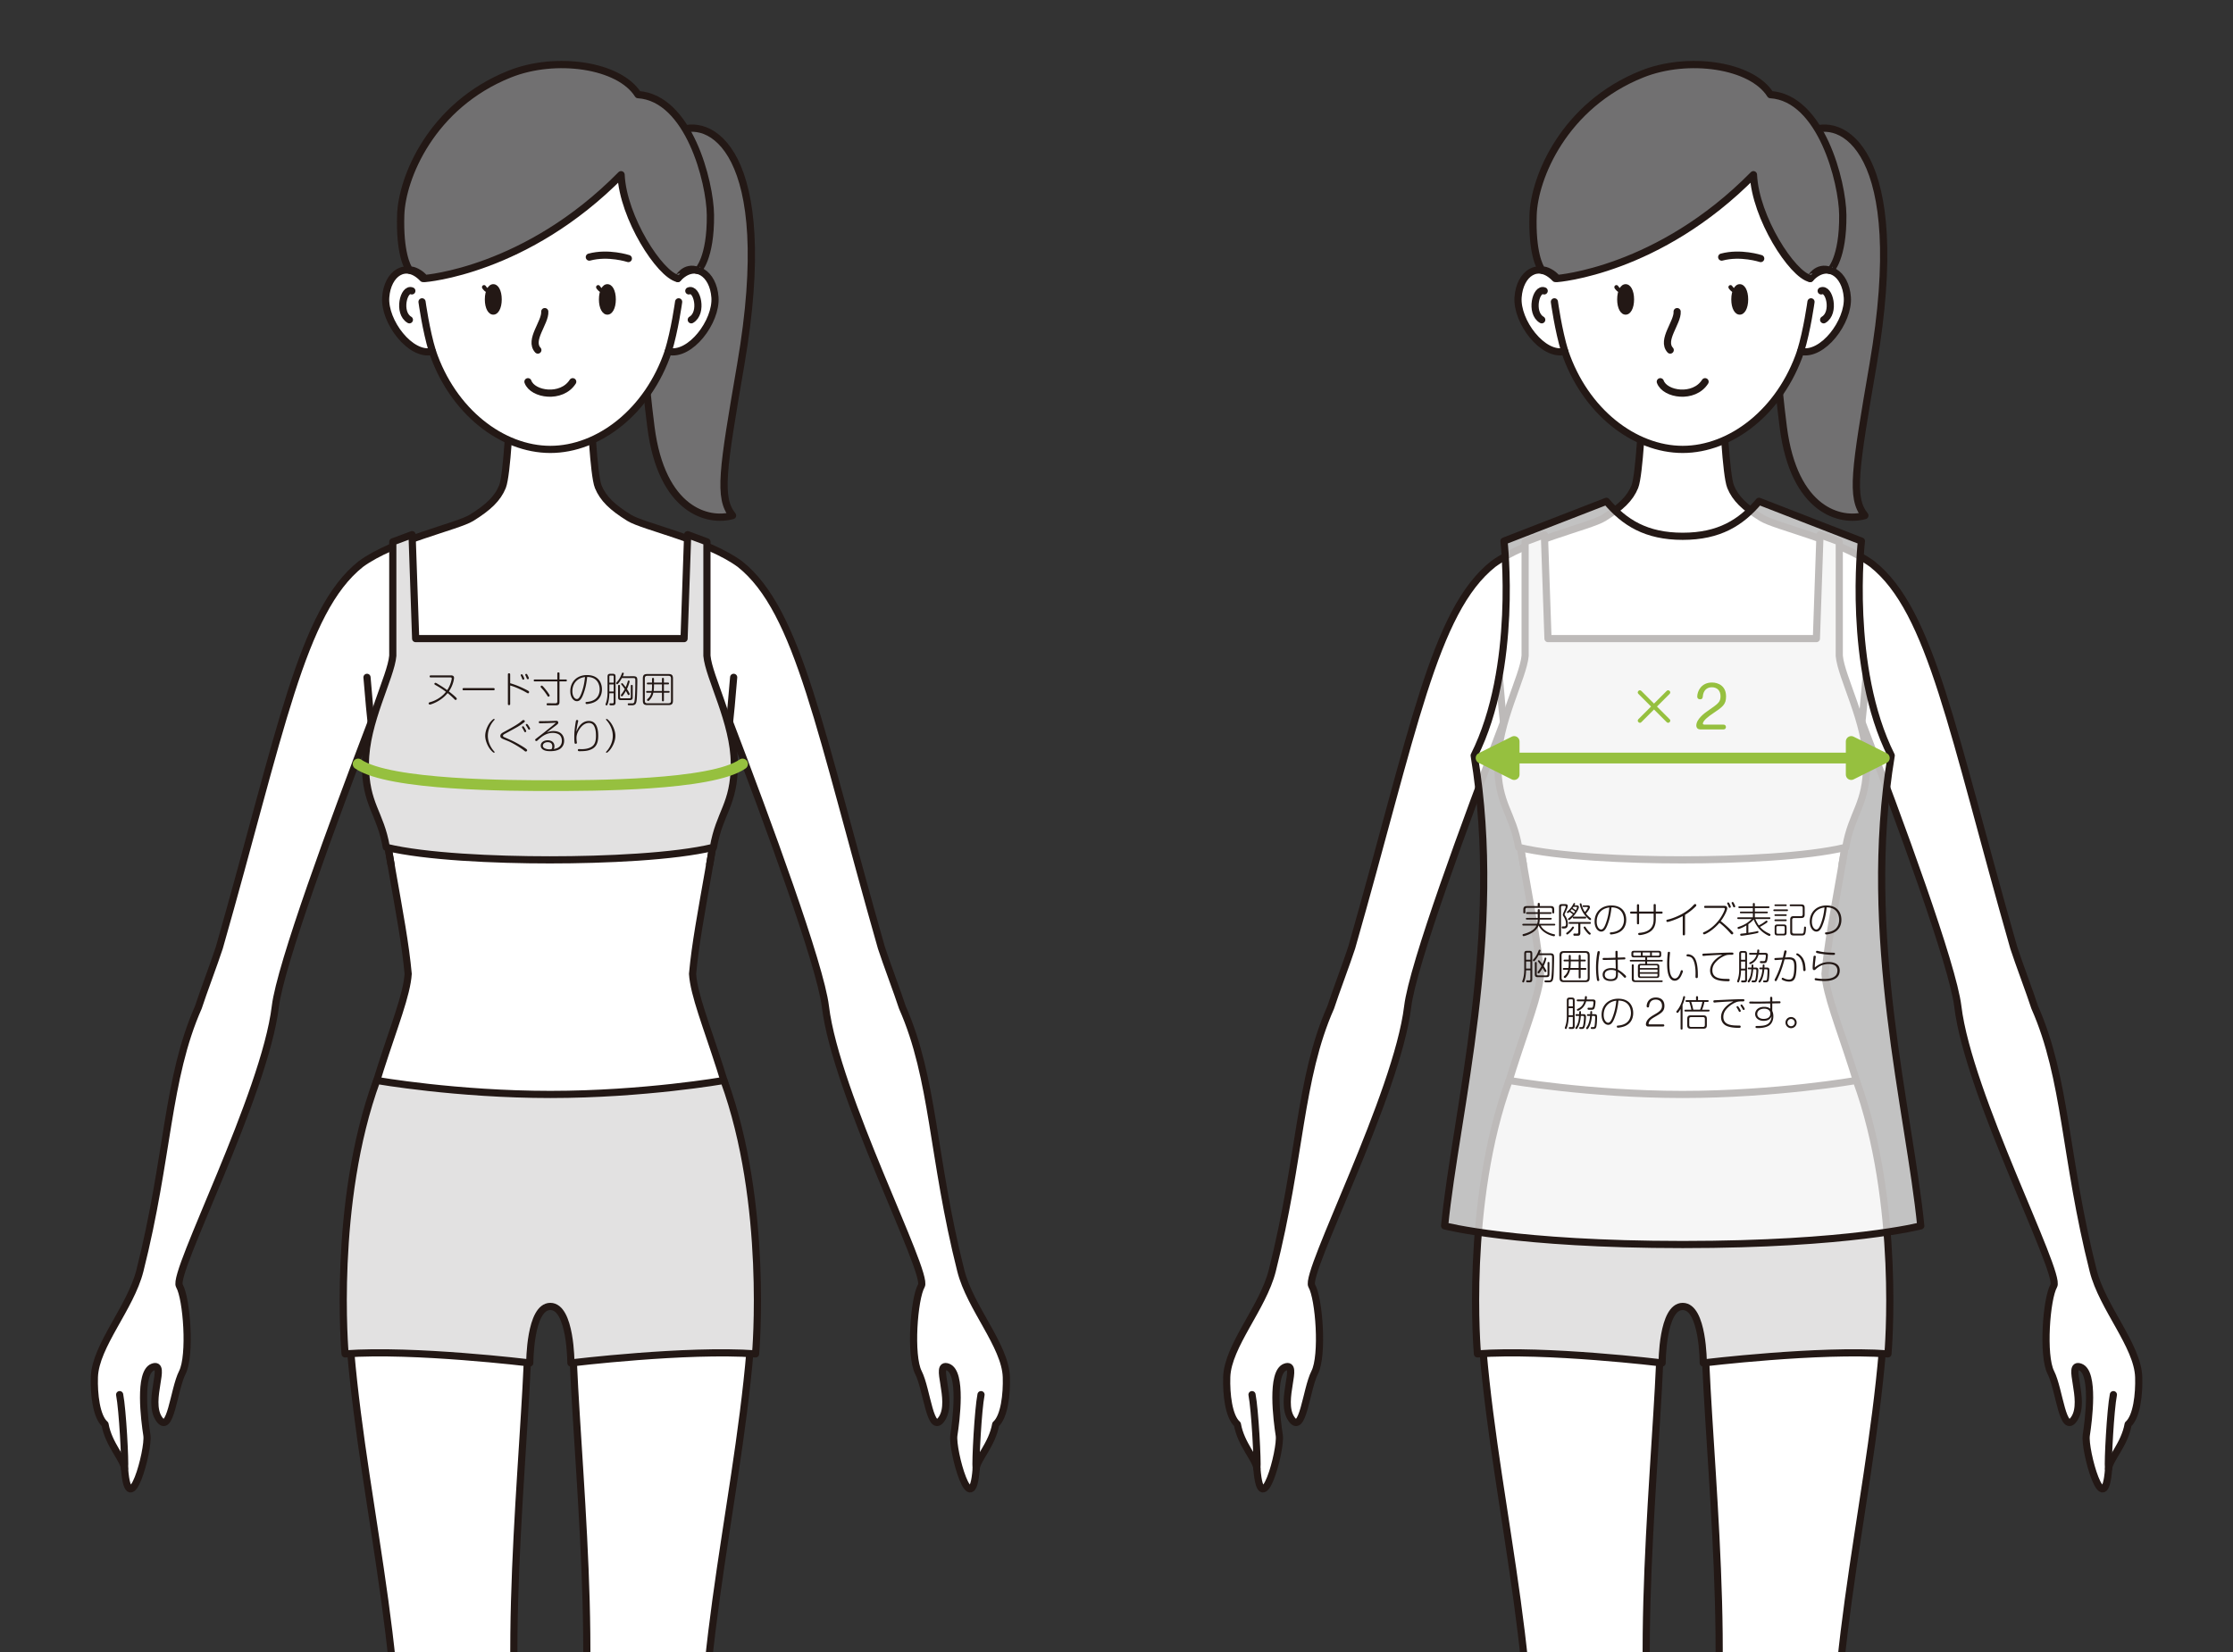
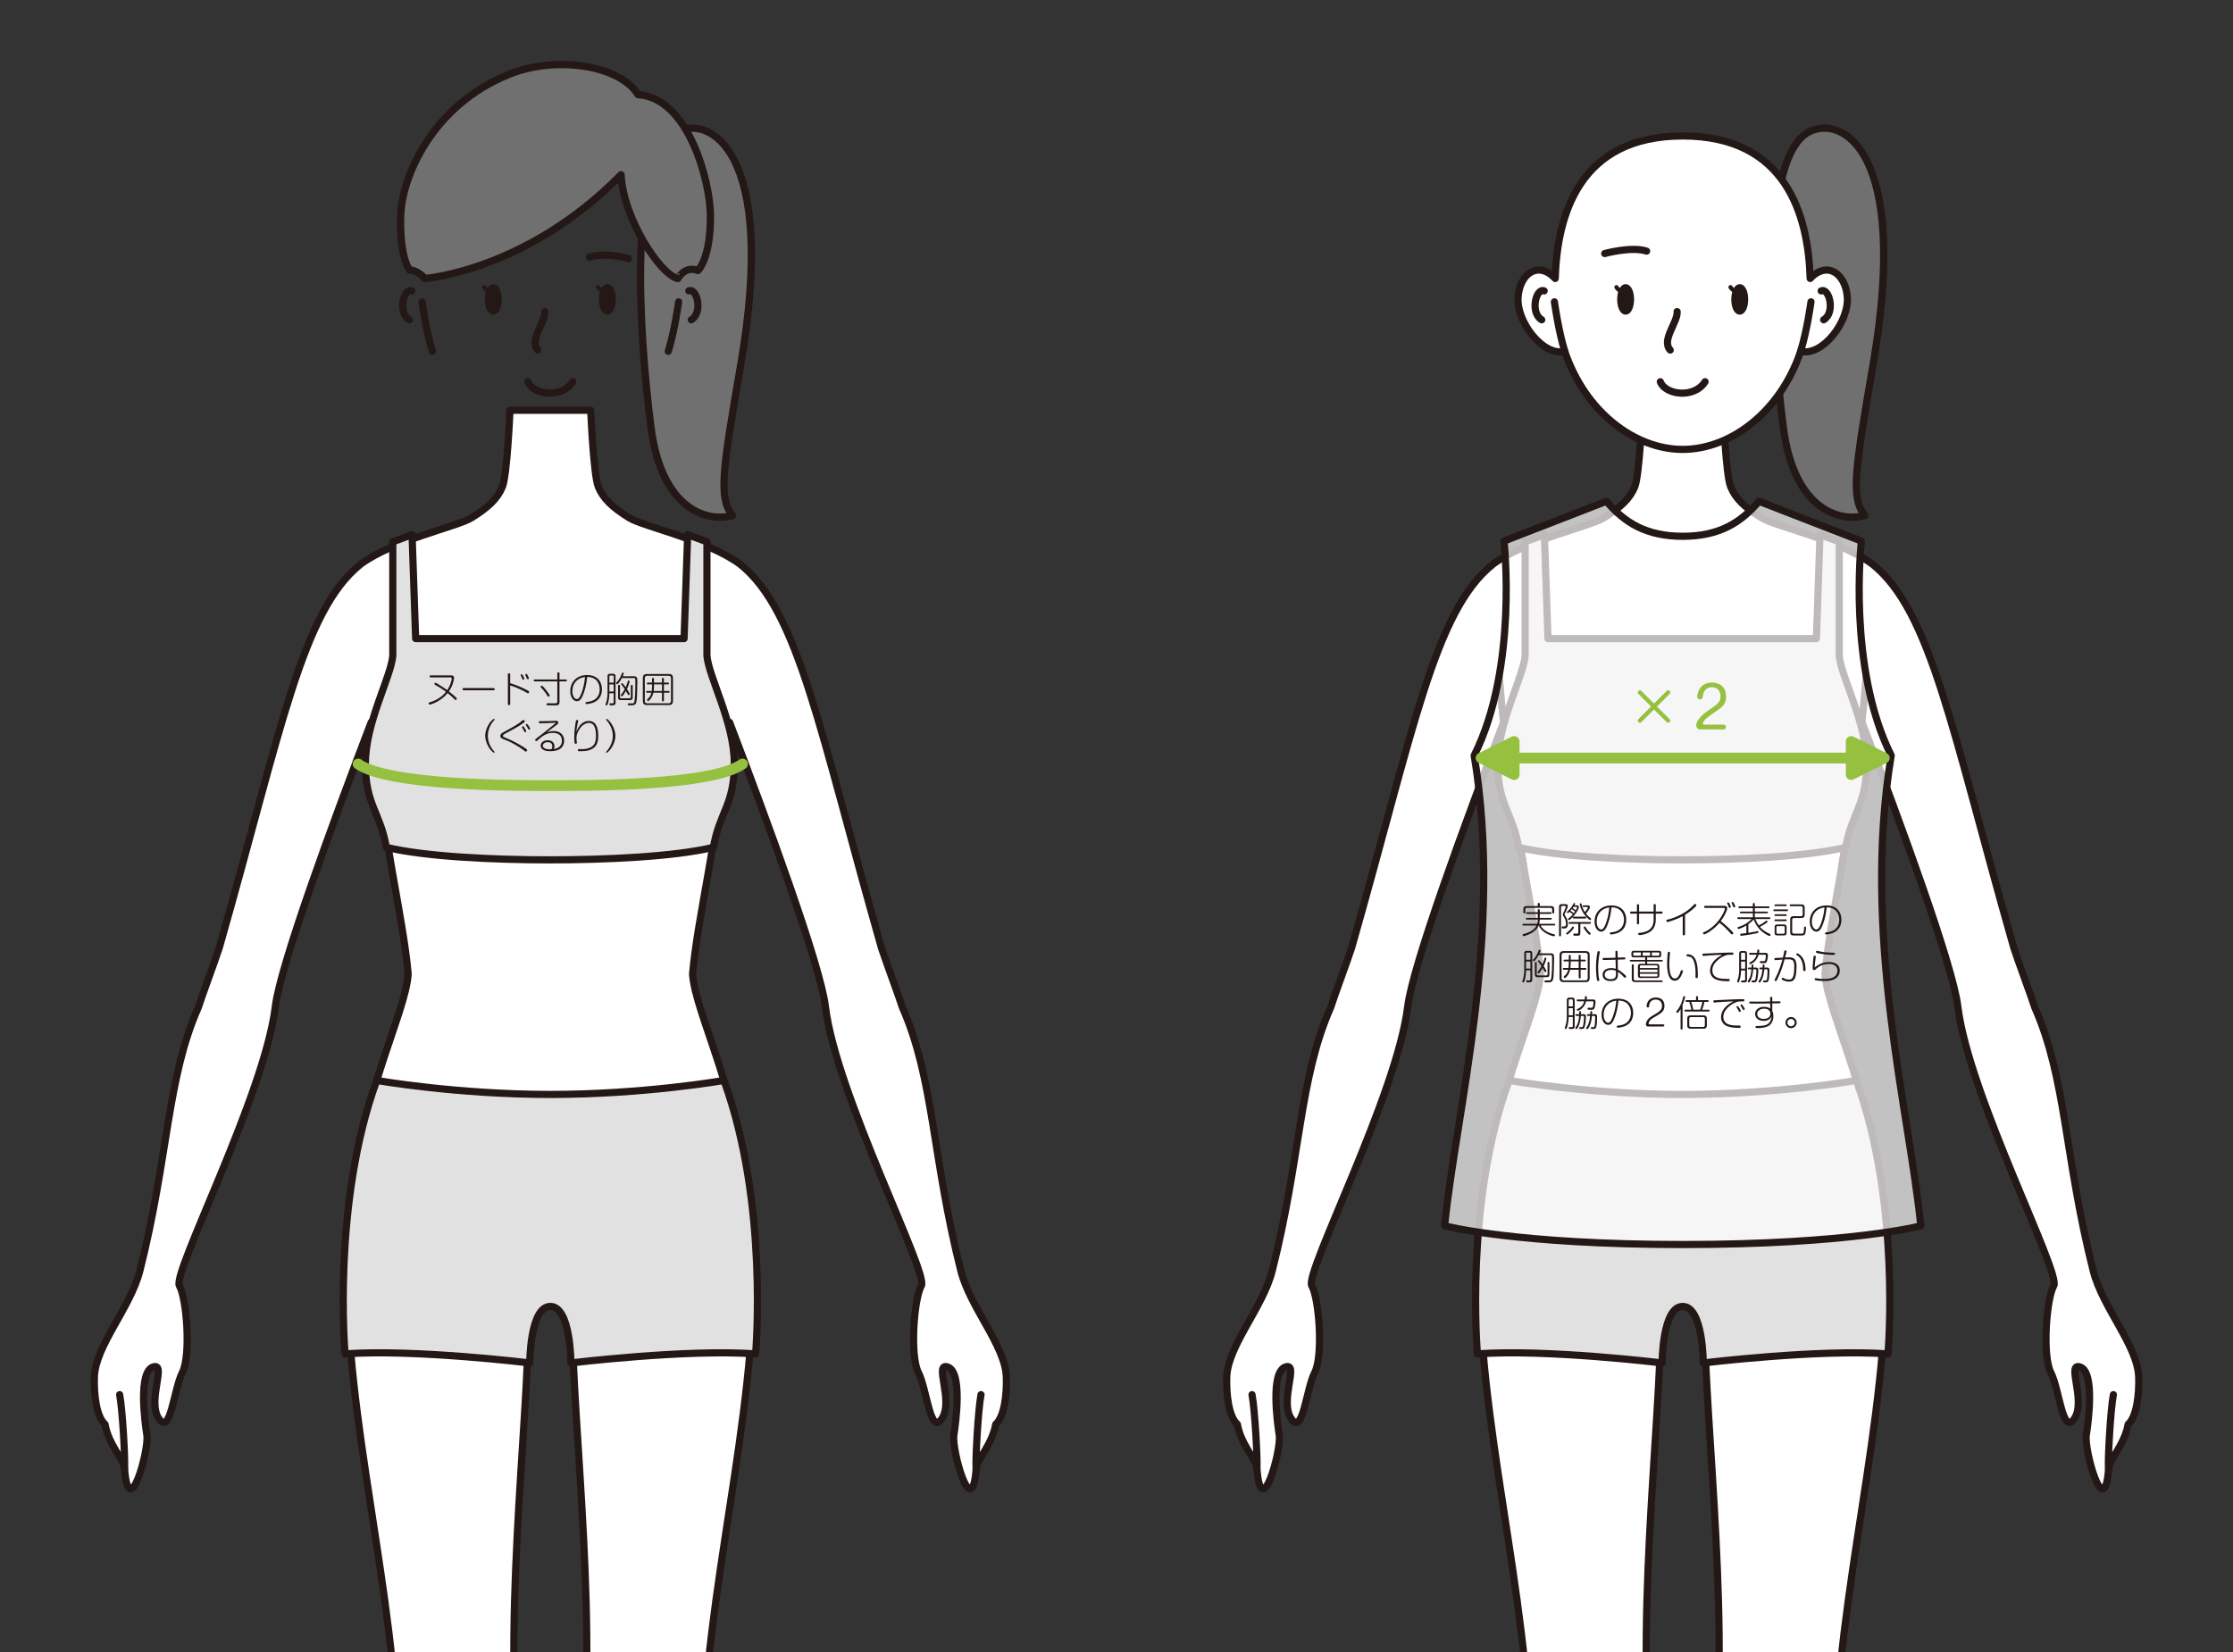
<svg xmlns="http://www.w3.org/2000/svg" xmlns:xlink="http://www.w3.org/1999/xlink" xml:space="preserve" id="レイヤー_1" x="0" y="0" style="enable-background:new 0 0 710.11 525.51" version="1.1" viewBox="0 0 710.11 525.51" width="100%" height="100%">
  <rect x="0" y="0" width="710.11" height="525.51" fill="#333333" stroke="none" />
  <style>.st1{stroke:#231815;stroke-width:2.281;stroke-linecap:round;stroke-linejoin:round;stroke-miterlimit:10}.st1,.st2{fill:#fff}.st3,.st4,.st5{fill:none;stroke:#231815;stroke-width:2.281;stroke-linecap:round;stroke-linejoin:round;stroke-miterlimit:10}.st4,.st5{fill:#e2e1e1}.st5{fill:#717071;stroke-width:2.312}.st6{fill:#231815}.st7{stroke:#231815;stroke-width:1.321;stroke-linecap:round;stroke-linejoin:round;stroke-miterlimit:10}.st7,.st9{fill:none}.st13,.st9{stroke:#96c03f;stroke-width:3.421;stroke-linecap:round;stroke-linejoin:round;stroke-miterlimit:10}.st13,.st14{fill:#96c03f}</style>
  <defs>
    <path id="SVGID_1_" d="M.01-1.09h350v526.6H.01z" />
  </defs>
  <clipPath id="SVGID_00000049936974434532243870000007401055375715138495_">
    <use xlink:href="#SVGID_1_" style="overflow:visible" />
  </clipPath>
  <g style="clip-path:url(#SVGID_00000049936974434532243870000007401055375715138495_)">
    <path d="M164.16 549.17c-3.45-49.62 6.24-118.97 3.23-138.14-2.69-17.07-22.45-37.88-22.45-37.88l-34.2 17.61c-3.09 51.48 12.96 104.69 15.58 158.41h37.84zM185.86 549.17c3.45-49.62-6.24-118.97-3.23-138.14 2.69-17.07 22.45-37.88 22.45-37.88l34.2 17.61c3.09 51.48-12.96 104.69-15.58 158.41h-37.84z" class="st1" />
    <path d="M320.02 438.03c-.32-9.97-11.51-22.05-14.48-33.84-9.15-36.24-8.51-60.98-18.58-83.75-1.38-4.32-5.3-14.7-6.68-19.02-19.62-68.73-26.17-107.05-45-122.01-10.53-7.71-30.65-11.87-35.2-14.7-5.44-3.37-8.29-6.15-9.82-9.86s-2.41-24.34-2.41-24.34h-25.67s-.89 20.64-2.41 24.34c-1.53 3.71-4.38 6.48-9.82 9.86-4.56 2.83-24.67 6.99-35.2 14.7-18.83 14.96-25.38 53.28-45 122.01-1.38 4.32-5.3 14.7-6.68 19.02-10.07 22.77-9.43 47.51-18.58 83.75-2.98 11.8-14.16 23.88-14.48 33.84-.17 5.41.61 12.59 3.39 15.02 1.13 6.46 5.98 11.16 6.21 14.13 1.34 17.6 7.82-6.04 7.1-10.65s-2.73-20.02 1.9-21.69c4.62-1.67-1.88 10.52 1.86 16.34 3.74 5.81 4.76-9.23 7.51-14.6 2.75-5.36 1.42-23.53-.94-27.6s27.16-60.84 30.52-88.84c1.57-13.1 18.43-58.85 30.46-90.37 4.01 39.23 10.05 61 11.78 80.01-.8 13.09-16.34 40.35-19.06 80.97l56.66 20.28h15.24l56.66-20.28c-2.72-40.62-18.26-67.88-19.06-80.97 1.73-19.01 7.77-40.78 11.78-80.01 12.04 31.51 28.89 77.26 30.46 90.37 3.36 28 32.88 84.77 30.52 88.84-2.36 4.07-3.69 22.24-.94 27.6 2.75 5.36 3.77 20.41 7.51 14.6 3.74-5.81-2.76-18 1.86-16.34 4.62 1.67 2.61 17.07 1.9 21.69s5.76 28.25 7.1 10.65c.23-2.97 5.08-7.67 6.21-14.13 2.77-2.43 3.55-9.62 3.38-15.02z" class="st2" />
    <path d="M320.02 438.03c-.32-9.97-11.51-22.05-14.48-33.84-9.15-36.24-8.51-60.98-18.58-83.75-1.38-4.32-5.3-14.7-6.68-19.02-19.62-68.73-26.17-107.05-45-122.01h0c-10.53-7.71-30.65-11.87-35.2-14.7-5.44-3.37-8.29-6.15-9.82-9.86s-2.41-24.34-2.41-24.34h-25.67s-.89 20.64-2.41 24.34c-1.53 3.71-4.38 6.48-9.82 9.86-4.56 2.83-24.67 6.99-35.2 14.7-18.83 14.96-25.38 53.28-45 122.01-1.38 4.32-5.3 14.7-6.68 19.02-10.07 22.77-9.43 47.51-18.58 83.75-2.98 11.8-14.16 23.88-14.48 33.84-.17 5.41.61 12.59 3.39 15.02 1.13 6.46 5.98 11.16 6.21 14.13 1.34 17.6 7.82-6.04 7.1-10.65s-2.73-20.02 1.9-21.69c4.62-1.67-1.88 10.52 1.86 16.34 3.74 5.81 4.76-9.23 7.51-14.6 2.75-5.36 1.42-23.53-.94-27.6s27.16-60.84 30.52-88.84c1.57-13.1 18.43-58.85 30.46-90.37 4.01 39.23 10.05 61 11.78 80.01-.8 13.09-16.34 40.35-19.06 80.97l56.66 20.28h15.24l56.66-20.28c-2.72-40.62-18.26-67.88-19.06-80.97 1.73-19.01 7.77-40.78 11.78-80.01 12.04 31.51 28.89 77.26 30.46 90.37 3.36 28 32.88 84.77 30.52 88.84-2.36 4.07-3.69 22.24-.94 27.6 2.75 5.36 3.77 20.41 7.51 14.6 3.74-5.81-2.76-18 1.86-16.34 4.62 1.67 2.61 17.07 1.9 21.69s5.76 28.25 7.1 10.65c.23-2.97 5.08-7.67 6.21-14.13 2.77-2.43 3.55-9.62 3.38-15.02z" class="st3" />
-     <path d="M116.71 215.45c2.02 25.35 4.97 44.19 7.61 59.42M233.31 215.45c-2.02 25.35-4.97 44.19-7.61 59.42" class="st3" />
    <path d="M224.81 208.58v-36.23l-6.13-2.28-1.14 33.06h-85.36l-1.14-33.06-6.13 2.28v36.23c-.59 6.86-8.71 21.21-8.71 34.35s4.75 15.43 6.65 26.59c12.36 3 34.41 3.99 52.01 3.99s39.65-.99 52.01-3.99c1.9-11.16 6.65-13.46 6.65-26.59-.01-13.14-8.13-27.48-8.71-34.35zM230.21 343.68s-25.41 4.45-55.2 4.45-55.2-4.45-55.2-4.45c-14.32 39.13-10.07 86.98-10.07 86.98 21.86-1.6 58.73 2.88 58.73 2.88s0-17.98 6.54-17.98 6.54 17.98 6.54 17.98 36.87-4.47 58.73-2.88c0 0 4.25-47.85-10.07-86.98z" class="st4" />
    <path d="M38.05 443.62c.94 4.82 1.82 21.33 1.55 23.56M311.97 443.62c-.94 4.82-1.82 21.33-1.55 23.56" class="st1" />
    <path d="M215.04 42.02c10.28-5.58 32.32 5.29 20.52 73.98-5.76 33.55-7.17 42.34-2.61 47.98-7.69 2.2-22.53-1.5-25.94-28.07-4.01-31.2-7.2-85.63 8.03-93.89z" class="st5" />
-     <path d="M227.36 94.54c-.55-7.54-6.38-11.7-11.81-5.96-.63-20.25-7.68-45.33-40.54-45.33s-39.9 25.07-40.54 45.33c-5.44-5.74-11.26-1.58-11.81 5.96-.56 7.72 7.88 18.91 14.85 17.22 6.44 19.17 22.21 31.19 37.5 31.19s31.06-12.02 37.5-31.19c6.97 1.69 15.41-9.5 14.85-17.22z" class="st1" />
    <path d="M130.97 92.53c-2.61-1.1-4.58 6.99-.78 9.19M219.05 92.53c2.61-1.1 4.58 6.99.78 9.19M137.51 111.76c-2.05-6.65-3.3-15.75-3.3-15.75M212.51 111.76c2.05-6.65 3.3-15.75 3.3-15.75M163.53 79.88c-4.8-1.58-13.32.77-13.32.77" class="st3" />
    <path d="M225.92 68.37c-.11-10.46-6.86-37.22-23.01-38.27-6.01-9.54-26.25-12.37-40.8-6.55-24.94 9.97-34.3 33.05-34.68 44.85s2.03 16.58 2.86 17.53c1.04-.21 3.59 1 4.77 2.66 0 0 32.27-2.34 62.44-33.01.62 13.65 12.37 31.8 18.06 33.01.07.02 2.09-4.19 6.41-2.54-.02-.01 4.09-3.8 3.95-17.68z" class="st5" />
    <path d="M182.13 121.42c-3.52 5.52-12.75 4.14-14.24 0M173.24 99.12c.24 3.42-5.13 9.05-2.2 12.23" class="st3" />
    <path d="M156.87 90.39c-1.58 0-2.69 2-2.69 4.85s1.1 4.85 2.69 4.85c1.58 0 2.69-2 2.69-4.85s-1.11-4.85-2.69-4.85zM193.15 90.39c-1.58 0-2.69 2-2.69 4.85s1.1 4.85 2.69 4.85c1.58 0 2.69-2 2.69-4.85s-1.1-4.85-2.69-4.85z" class="st6" />
    <path d="M190.22 91.34s.7 1.37 2.38 1.37M153.93 91.34s.7 1.37 2.38 1.37" class="st7" />
    <path d="M187.41 81.78c6.02-1.63 12.41.46 12.41.46" class="st3" />
  </g>
  <defs>
    <path id="SVGID_00000168819365290714730390000011098932470672480182_" d="M.01-1.09h350v526.6H.01z" />
  </defs>
  <clipPath id="SVGID_00000144330966913382732640000017310794568778828438_">
    <use xlink:href="#SVGID_00000168819365290714730390000011098932470672480182_" style="overflow:visible" />
  </clipPath>
  <g style="clip-path:url(#SVGID_00000144330966913382732640000017310794568778828438_)">
    <path d="M136.98 215.48c-.09 0-.35 0-.35-.32 0-.33.26-.33.35-.33h6.43c.22 0 .98 0 .98.79 0 .4-.31 2.43-1.64 4.31 1.27 1 1.79 1.46 2.22 1.88.22.22.29.34.29.47 0 .18-.15.36-.36.36-.17 0-.29-.11-.47-.31-.47-.49-1.24-1.2-2.09-1.87-2.06 2.6-5.29 3.65-5.63 3.65a.39.39 0 0 1-.4-.38c0-.19.14-.3.52-.4 1.31-.35 2.99-1.2 4.24-2.44.34-.34.6-.66.75-.83-1.39-1.05-2.46-1.66-3.39-2.19-.22-.11-.29-.22-.29-.35 0-.16.13-.32.33-.32.14 0 .3.09.54.23 1.37.83 2.13 1.29 3.2 2.09 1.15-1.69 1.44-3.47 1.44-3.66 0-.38-.18-.38-.52-.38h-6.15zM147.49 219.57c-.13 0-.4 0-.4-.35 0-.34.27-.35.4-.35h9.42c.11 0 .4 0 .4.35s-.27.35-.4.35h-9.42zM162.24 223.93c0 .11 0 .36-.37.36-.36 0-.36-.24-.36-.36v-9.4c0-.09 0-.36.35-.36.36 0 .38.24.38.36v2.79c1.83.54 3.61 1.28 5.31 2.18.59.32.71.4.71.62 0 .18-.12.41-.34.41-.12 0-.16-.03-.81-.4-1.14-.66-2.64-1.29-2.92-1.41-.93-.38-1.49-.55-1.95-.67v5.88zm3.42-8.93c-.04-.1-.07-.16-.07-.23 0-.27.27-.29.33-.29.16 0 .23.09.41.43.16.32.39.76.39.99 0 .22-.21.3-.34.3-.16 0-.23-.08-.27-.17-.04-.09-.19-.51-.23-.59-.09-.2-.14-.28-.22-.44zm1.41-.23a.401.401 0 0 1-.03-.15c0-.17.17-.27.33-.27.17 0 .23.08.4.41.16.3.42.82.42.98 0 .18-.18.3-.33.3-.06 0-.22-.01-.3-.16-.03-.06-.21-.49-.24-.58-.04-.08-.22-.45-.25-.53zM170.06 216.75c-.09 0-.33 0-.33-.31s.24-.31.33-.31h7.17v-1.92c0-.09 0-.33.33-.33.28 0 .36.11.36.33v1.92h2.01c.1 0 .33 0 .33.31s-.23.31-.33.31h-2.01v6.46c0 .91-.34 1.15-1.13 1.15h-2.55c-.16 0-.41 0-.41-.36 0-.3.21-.3.4-.3.37 0 1.96.01 2.29.01.31 0 .71 0 .71-.59v-6.37h-7.17zm4.74 4.5c0 .23-.31.36-.41.36-.14 0-.17-.05-.48-.54-.71-1.09-1.08-1.53-1.85-2.37-.14-.15-.14-.22-.14-.26 0-.19.24-.4.44-.34.33.08 2.44 2.75 2.44 3.15zM185.4 221.07c-.48 1.19-1.01 1.97-1.94 1.97-1.07 0-2.1-1.2-2.1-3.18 0-3.05 2.17-5.13 5.3-5.13 3.65 0 4.76 2.46 4.76 4.55 0 1.72-.73 3.46-2.83 4.24-.88.33-1.87.43-2 .43-.16 0-.38-.06-.38-.39 0-.25.11-.26.55-.3.75-.07 1.48-.26 2.13-.62 1.47-.82 1.81-2.34 1.81-3.35 0-1.19-.5-3.94-3.97-3.96-.23 2.08-.55 3.76-1.33 5.74zm-3.38-1.19c0 1.53.72 2.48 1.42 2.48.58 0 .99-.7 1.36-1.62.79-2.02 1.07-3.75 1.24-5.38-2.54.29-4.02 2.13-4.02 4.52zM193.78 220.52c-.04 2.38-.57 3.7-.74 3.83-.05.03-.1.03-.14.03-.17 0-.34-.13-.34-.33 0-.03 0-.08.06-.21.52-1.3.58-2.74.58-3.68v-4.92c0-.67.22-.92.92-.92h.71c.68 0 .92.24.92.92v8.17c0 .3-.02.72-.45.87-.18.06-.23.07-1.06.07-.15 0-.43 0-.43-.38 0-.26.21-.26.27-.26s.6.03.64.03c.31 0 .43-.15.43-.43v-2.79h-1.37zm0-3.38h1.38v-1.94c0-.21-.09-.31-.31-.31h-.75c-.21 0-.32.09-.32.31v1.94zm1.38.56h-1.38v2.26h1.38v-2.26zm6.22-2.6c1.3 0 1.3.52 1.3 1.73 0 .21-.06 3.72-.15 5.15-.1 1.46-.26 2.1-.98 2.29-.25.07-.31.07-1.49.07-.18 0-.43 0-.43-.34 0-.28.18-.28.58-.27.33 0 .89.01 1 0 .47-.06.56-.33.68-1.73.1-1.2.15-2.55.15-5.41 0-.74 0-.91-.64-.91h-3.64c-.17.32-.49.9-.99 1.52-.31.36-.39.44-.52.44-.17 0-.32-.18-.32-.35 0-.1.07-.17.15-.25.8-.81 1.3-1.8 1.69-2.84.04-.1.1-.24.27-.24.04 0 .33.01.33.27 0 .15-.24.7-.32.88l3.33-.01zm-4.24 6.59c0 .3.14.44.43.44h2.61c.31 0 .42-.16.42-.44v-3.51c0-.14.02-.32.3-.32s.3.17.3.32v3.59c0 .67-.22.92-.92.92h-2.8c-.68 0-.92-.24-.92-.92v-3.59c0-.08 0-.32.3-.32s.3.23.3.32v3.51h-.02zm3.11-.92c0 .19-.21.32-.34.32-.18 0-.25-.14-.3-.23-.17-.36-.41-.79-.58-1.08-.24.43-.56.97-1.01 1.55-.09.11-.16.16-.27.16-.15 0-.32-.15-.32-.3 0-.09.03-.16.11-.26.42-.55.81-1.13 1.13-1.74-.33-.49-.63-.91-1-1.35-.08-.1-.14-.17-.14-.27 0-.16.14-.26.29-.26.06 0 .13.02.24.14.27.3.58.7.9 1.14.3-.64.55-1.37.67-1.85.03-.13.07-.27.29-.27.14 0 .3.09.3.27 0 .16-.3 1.3-.85 2.43.18.27.88 1.37.88 1.6zM214.01 222.83c0 1.07-.35 1.44-1.44 1.44h-6.7c-1.07 0-1.44-.35-1.44-1.44v-6.98c0-1.07.34-1.45 1.44-1.45h6.7c1.07 0 1.44.35 1.44 1.45v6.98zm-.63-7.06c0-.51-.22-.8-.8-.8h-6.73c-.58 0-.79.28-.79.8v7.14c0 .51.22.8.79.8h6.73c.58 0 .8-.28.8-.8v-7.14zm-7.57 4.58c-.09 0-.33 0-.33-.27 0-.29.23-.29.33-.29h1.45c.08-.63.09-1.29.09-1.37v-.73h-1.32c-.09 0-.33 0-.33-.27 0-.29.23-.29.33-.29h1.32v-1.17c0-.09 0-.33.31-.33s.31.23.31.33v1.17h2.54v-1.19c0-.11 0-.32.3-.32s.32.19.32.32v1.19h1.3c.1 0 .32.01.32.27 0 .25-.16.29-.32.29h-1.3v2.1h1.49c.08 0 .33 0 .33.27 0 .29-.24.29-.33.29h-1.49v2.41c0 .14-.02.33-.31.33s-.31-.17-.31-.33v-2.41h-2.74c-.1.46-.32 1.31-1.05 2.15-.15.16-.42.48-.58.48-.17 0-.38-.17-.38-.35 0-.13.06-.19.17-.29a3.56 3.56 0 0 0 1.22-1.99h-1.34zm2.16-1.95c0 .14-.03.89-.1 1.39h2.64v-2.1h-2.54v.71zM156.11 229.47c.23-.25.74-.8.99-.8.09 0 .19.06.19.18 0 .09-.02.11-.22.33-.48.52-1.93 2.37-1.93 4.87s1.45 4.34 1.93 4.87c.19.22.22.24.22.33 0 .14-.13.18-.18.18-.26 0-.74-.52-.97-.78-.89-.96-1.84-2.91-1.84-4.6 0-1.92 1.14-3.88 1.81-4.58zM160.11 235.13c-.85-.36-1-.6-1-1.04 0-.64.56-.95 1.23-1.31 3.09-1.69 4.51-2.51 5.6-3.47.21-.18.31-.27.5-.27.24 0 .46.16.46.38 0 .15-.07.25-.44.52-1.38 1.04-1.81 1.25-5.69 3.36-.67.36-.82.5-.82.74 0 .27.23.38.55.51 2.6 1.15 3.26 1.44 5.4 2.72.44.26 1.29.8 1.57 1.08.05.05.17.17.17.31 0 .17-.21.4-.43.4-.17 0-.31-.1-.55-.31-1.05-.87-3.59-2.39-5-2.99l-1.55-.63zm5.95-3.65a.265.265 0 0 1-.06-.17c0-.22.19-.3.31-.3.14 0 .22.06.43.4.17.27.6.96.6 1.2 0 .19-.21.28-.34.28-.16 0-.22-.09-.27-.19-.12-.25-.19-.4-.32-.63-.05-.09-.3-.5-.35-.59zm1.26-.66a.472.472 0 0 1-.11-.27c0-.18.16-.27.3-.27.19 0 .39.27.56.54.16.24.51.8.51 1 0 .18-.17.28-.32.28-.13 0-.18-.07-.22-.11-.03-.05-.32-.57-.39-.67-.11-.18-.15-.25-.33-.5zM175.59 230.92c.59-.48.92-.76 1.17-1.05-1.27.11-3.78.19-5.06.19-.12 0-.35-.01-.35-.33 0-.34.22-.34.44-.34.88 0 1.79-.01 2.2-.01.46-.01 2.75-.1 2.9-.1.57 0 .64.4.64.57 0 .3-.1.41-.74.91-.38.29-2.04 1.53-2.37 1.8-.18.15-.46.4-.54.46.54-.23 1.12-.48 2.13-.48 2.45 0 3.39 1.52 3.39 3.07 0 1.54-.88 2.37-1.48 2.71-.48.26-1.31.62-2.9.62-1.27 0-1.86-.22-2.27-.46-.26-.15-.79-.55-.79-1.3 0-1.17 1.19-1.71 2.21-1.71 1.21 0 2.14.63 2.14 1.89 0 .55-.12.74-.23.9 1.39-.17 2.6-.97 2.6-2.63 0-.55-.16-1.44-.84-1.94-.55-.39-1.34-.57-2.06-.57-2.22 0-3.74 1.38-4.75 2.31-.24.22-.33.29-.47.29-.19 0-.38-.18-.38-.36 0-.17.16-.3.31-.41.63-.49 2.05-1.57 2.93-2.28l2.17-1.75zm.04 6.49c0-1.14-.83-1.33-1.5-1.33-.73 0-1.5.39-1.5 1.14 0 .81 1.2 1.14 2.14 1.14.19 0 .34-.02.6-.06.15-.21.26-.37.26-.89zM187.25 229.33c2.83 0 2.99 3.35 2.99 4.72 0 2.7-.92 3.92-2.8 4.54-.66.22-1.39.36-3.13.36-.24 0-.55-.01-.55-.35 0-.28.18-.33.39-.33.1 0 .59.03.7.03 1.08 0 2.19-.14 3.13-.67 1.01-.57 1.54-1.52 1.54-3.58 0-1.61-.24-2.43-.59-3.1-.1-.19-.54-.99-1.62-.99-1.52 0-2.53 1.23-3.03 1.98-.85 1.29-.95 2.2-.95 2.87 0 .31.03.67.06.96.01.08.07.41.07.48 0 .25-.19.33-.4.33-.32 0-.34-.22-.36-.49-.07-.66-.07-1.01-.07-1.69 0-1.68.21-3.31.48-4.87.06-.32.09-.51.41-.51.35 0 .35.22.35.31 0 .06-.01.1-.06.32-.23.94-.44 2.2-.54 3.15.32-.81 1.41-3.47 3.98-3.47zM193.89 238.64c-.23.24-.73.8-.98.8-.09 0-.19-.06-.19-.18 0-.09.02-.11.22-.33.48-.52 1.93-2.37 1.93-4.87s-1.45-4.34-1.93-4.87c-.19-.22-.22-.24-.22-.33 0-.14.12-.18.18-.18.26 0 .74.52.97.78.89.96 1.83 2.91 1.83 4.6.01 1.92-1.16 3.87-1.81 4.58z" class="st6" />
    <path d="M236.14 243.02c-9.82 6.88-48.2 6.88-61.13 6.88-11.75 0-51.2 0-61.13-6.88" class="st9" />
  </g>
  <defs>
    <path id="SVGID_00000142875624562544991420000015164127132790596486_" d="M346.57-1.09h377.07v526.6H346.57z" />
  </defs>
  <clipPath id="SVGID_00000106106773890442173050000011158188017566103938_">
    <use xlink:href="#SVGID_00000142875624562544991420000015164127132790596486_" style="overflow:visible" />
  </clipPath>
  <g style="clip-path:url(#SVGID_00000106106773890442173050000011158188017566103938_)">
    <path d="M524.26 549.17c-3.45-49.62 6.24-118.97 3.23-138.14-2.69-17.07-22.45-37.88-22.45-37.88l-34.2 17.61c-3.09 51.48 12.96 104.69 15.58 158.41h37.84zM545.96 549.17c3.45-49.62-6.24-118.97-3.23-138.14 2.69-17.07 22.45-37.88 22.45-37.88l34.2 17.61c3.09 51.48-12.96 104.69-15.58 158.41h-37.84z" class="st1" />
    <path d="M680.12 438.03c-.32-9.97-11.51-22.05-14.48-33.84-9.15-36.24-8.51-60.98-18.58-83.75-1.38-4.32-5.3-14.7-6.68-19.02-19.62-68.73-26.17-107.05-45-122.01-10.53-7.71-30.65-11.87-35.2-14.7-5.44-3.37-8.29-6.15-9.82-9.86s-2.41-24.34-2.41-24.34h-25.67s-.89 20.64-2.41 24.34c-1.53 3.71-4.38 6.48-9.82 9.86-4.56 2.83-24.67 6.99-35.2 14.7-18.83 14.96-25.38 53.28-45 122.01-1.38 4.32-5.3 14.7-6.68 19.02-10.07 22.77-9.43 47.51-18.58 83.75-2.98 11.8-14.16 23.88-14.48 33.84-.17 5.41.61 12.59 3.39 15.02 1.13 6.46 5.98 11.16 6.21 14.13 1.34 17.6 7.82-6.04 7.1-10.65s-2.73-20.02 1.9-21.69-1.88 10.52 1.86 16.34c3.74 5.81 4.76-9.23 7.51-14.6 2.75-5.36 1.42-23.53-.94-27.6s27.16-60.84 30.52-88.84c1.57-13.1 18.43-58.85 30.46-90.37 4.01 39.23 10.05 61 11.78 80.01-.8 13.09-16.34 40.35-19.06 80.97l56.66 20.28h15.26l56.66-20.28c-2.72-40.62-18.26-67.88-19.06-80.97 1.73-19.01 7.77-40.78 11.78-80.01 12.04 31.51 28.89 77.26 30.46 90.37 3.36 28 32.88 84.77 30.52 88.84s-3.69 22.24-.94 27.6c2.75 5.36 3.77 20.41 7.51 14.6s-2.76-18 1.86-16.34 2.61 17.07 1.9 21.69c-.72 4.61 5.76 28.25 7.1 10.65.23-2.97 5.08-7.67 6.21-14.13 2.75-2.43 3.53-9.62 3.36-15.02z" class="st2" />
    <path d="M680.12 438.03c-.32-9.97-11.51-22.05-14.48-33.84-9.15-36.24-8.51-60.98-18.58-83.75-1.38-4.32-5.3-14.7-6.68-19.02-19.62-68.73-26.17-107.05-45-122.01-10.53-7.71-30.65-11.87-35.2-14.7-5.44-3.37-8.29-6.15-9.82-9.86s-2.41-24.34-2.41-24.34h-25.67s-.89 20.64-2.41 24.34c-1.53 3.71-4.38 6.48-9.82 9.86-4.56 2.83-24.67 6.99-35.2 14.7-18.83 14.96-25.38 53.28-45 122.01-1.38 4.32-5.3 14.7-6.68 19.02-10.07 22.77-9.43 47.51-18.58 83.75-2.98 11.8-14.16 23.88-14.48 33.84-.17 5.41.61 12.59 3.39 15.02 1.13 6.46 5.98 11.16 6.21 14.13 1.34 17.6 7.82-6.04 7.1-10.65s-2.73-20.02 1.9-21.69-1.88 10.52 1.86 16.34c3.74 5.81 4.76-9.23 7.51-14.6 2.75-5.36 1.42-23.53-.94-27.6s27.16-60.84 30.52-88.84c1.57-13.1 18.43-58.85 30.46-90.37 4.01 39.23 10.05 61 11.78 80.01-.8 13.09-16.34 40.35-19.06 80.97l56.66 20.28h15.26l56.66-20.28c-2.72-40.62-18.26-67.88-19.06-80.97 1.73-19.01 7.77-40.78 11.78-80.01 12.04 31.51 28.89 77.26 30.46 90.37 3.36 28 32.88 84.77 30.52 88.84s-3.69 22.24-.94 27.6c2.75 5.36 3.77 20.41 7.51 14.6s-2.76-18 1.86-16.34 2.61 17.07 1.9 21.69c-.72 4.61 5.76 28.25 7.1 10.65.23-2.97 5.08-7.67 6.21-14.13 2.75-2.43 3.53-9.62 3.36-15.02z" class="st3" />
    <path d="M476.81 215.45c2.02 25.35 4.97 44.19 7.61 59.42M593.41 215.45c-2.02 25.35-4.97 44.19-7.61 59.42" class="st3" />
    <path d="M584.9 208.58v-36.23l-6.13-2.28-1.14 33.06h-85.36l-1.14-33.06-6.13 2.28v36.23c-.59 6.86-8.71 21.21-8.71 34.35s4.75 15.43 6.65 26.59c12.36 3 34.41 3.99 52.01 3.99s39.65-.99 52.01-3.99c1.9-11.16 6.65-13.46 6.65-26.59 0-13.14-8.12-27.48-8.71-34.35zM590.31 343.68s-25.41 4.45-55.2 4.45c-29.79 0-55.2-4.45-55.2-4.45-14.32 39.13-10.07 86.98-10.07 86.98 21.86-1.6 58.73 2.88 58.73 2.88s0-17.98 6.54-17.98 6.54 17.98 6.54 17.98 36.87-4.47 58.73-2.88c0 0 4.25-47.85-10.07-86.98z" class="st4" />
    <path d="M398.15 443.62c.94 4.82 1.82 21.33 1.55 23.56M672.07 443.62c-.94 4.82-1.82 21.33-1.55 23.56" class="st1" />
    <path d="M575.13 42.02c10.28-5.58 32.32 5.29 20.52 73.98-5.76 33.55-7.17 42.34-2.61 47.98-7.69 2.2-22.53-1.5-25.94-28.07-4-31.2-7.19-85.63 8.03-93.89z" class="st5" />
    <path d="M587.46 94.54c-.55-7.54-6.38-11.7-11.81-5.96-.63-20.25-7.68-45.33-40.54-45.33s-39.9 25.07-40.54 45.33c-5.44-5.74-11.26-1.58-11.81 5.96-.56 7.72 7.88 18.91 14.85 17.22 6.44 19.17 22.21 31.19 37.5 31.19s31.06-12.02 37.5-31.19c6.97 1.69 15.41-9.5 14.85-17.22z" class="st1" />
    <path d="M491.06 92.53c-2.61-1.1-4.58 6.99-.78 9.19M579.15 92.53c2.61-1.1 4.58 6.99.78 9.19M497.61 111.76c-2.05-6.65-3.3-15.75-3.3-15.75M572.61 111.76c2.05-6.65 3.3-15.75 3.3-15.75M523.63 79.88c-4.8-1.58-13.32.77-13.32.77" class="st3" />
-     <path d="M586.02 68.37c-.11-10.46-6.86-37.22-23.01-38.27-6.01-9.54-26.25-12.37-40.8-6.55-24.94 9.97-34.3 33.05-34.68 44.85s2.03 16.58 2.86 17.53c1.04-.21 3.59 1 4.77 2.66 0 0 32.27-2.34 62.44-33.01.62 13.65 12.37 31.8 18.06 33.01.07.02 2.09-4.19 6.41-2.54-.02-.01 4.09-3.8 3.95-17.68z" class="st5" />
    <path d="M542.23 121.42c-3.52 5.52-12.75 4.14-14.24 0M533.34 99.12c.24 3.42-5.13 9.05-2.2 12.23" class="st3" />
    <path d="M516.96 90.39c-1.58 0-2.69 2-2.69 4.85s1.1 4.85 2.69 4.85c1.58 0 2.69-2 2.69-4.85s-1.1-4.85-2.69-4.85zM553.25 90.39c-1.58 0-2.69 2-2.69 4.85s1.1 4.85 2.69 4.85c1.58 0 2.69-2 2.69-4.85s-1.1-4.85-2.69-4.85z" class="st6" />
    <path d="M550.31 91.34s.7 1.37 2.38 1.37M514.03 91.34s.7 1.37 2.38 1.37" class="st7" />
-     <path d="M547.51 81.78c6.02-1.63 12.41.46 12.41.46" class="st3" />
  </g>
  <defs>
    <path id="SVGID_00000160876842978708078080000009135609025936278199_" d="M346.57-1.09h377.07v526.6H346.57z" />
  </defs>
  <clipPath id="SVGID_00000095305576694716007830000006675306881119707296_">
    <use xlink:href="#SVGID_00000160876842978708078080000009135609025936278199_" style="overflow:visible" />
  </clipPath>
  <g style="clip-path:url(#SVGID_00000095305576694716007830000006675306881119707296_)">
    <path d="M601.42 240.31c-14.05-28.05-9.48-68.2-9.48-68.2l-32.57-12.65c-5.74 6.77-12.65 11.13-24.26 11.13s-18.51-4.36-24.26-11.13l-32.57 12.65s4.57 40.15-9.48 68.2c9.45 57-5.84 113.56-9.4 149.62 0 0 22.6 5.94 75.71 5.94s75.71-5.94 75.71-5.94c-3.56-36.05-18.86-92.62-9.4-149.62z" style="fill:#fff;fill-opacity:.7;stroke:#231815;stroke-width:2.281;stroke-linecap:round;stroke-linejoin:round;stroke-miterlimit:10" />
    <path d="M476.25 241.12h117.72" class="st9" />
    <path d="M588.7 235.86v10.52l10.53-5.26zM481.51 235.86v10.52l-10.52-5.26z" class="st13" />
    <path d="M530.93 228.74c.09.09.24.27.24.47 0 .38-.37.71-.71.71-.16 0-.38-.15-.47-.24l-4-4-4 4c-.05.06-.27.24-.47.24-.4 0-.71-.38-.71-.71 0-.16.16-.4.24-.47l4-4-4-4c-.05-.05-.24-.27-.24-.47 0-.4.38-.71.71-.71.16 0 .38.15.47.24l4 4 4-4c.05-.05.26-.24.47-.24.38 0 .71.37.71.71 0 .16-.15.38-.24.47l-4 4 4 4zM540.64 232c-.95 0-1.2-.77-1.2-1.22 0-2.14 2.92-4.16 3.63-4.65 3.32-2.3 4.07-2.79 4.07-4.69 0-1.83-1.17-2.83-2.76-2.83-1.66 0-2.72 1.09-2.87 2.92-.04.35-.09.91-.88.91-.15 0-.89-.04-.89-.89 0-1.62 1.22-4.45 4.69-4.45 1.95 0 4.47 1.06 4.47 4.42 0 2.59-1.02 3.29-4.36 5.55-.66.44-3.01 2.03-3.01 3.12 0 .27.35.31.53.31h6c.69 0 .8.55.8.75 0 .11-.04.77-.8.77h-7.42V232z" class="st14" />
  </g>
  <path d="M360.11-1.09h350v526.6h-350z" style="fill:none" />
  <path d="M494.25 293.85c.08 0 .33 0 .33.27s-.25.27-.33.27h-4.3c.76 1.52 2.64 2.47 4.26 2.78.11.01.29.05.29.26 0 .08-.05.38-.32.38-.26 0-3.64-.73-4.87-3.42h-.02c-.25.59-.72 1.53-2.27 2.42-1.22.7-2.39.96-2.51.96-.22 0-.33-.24-.33-.38 0-.21.19-.26.3-.28 1.12-.29 2.14-.73 2.84-1.22.72-.51 1.06-1 1.29-1.49h-4.17c-.08 0-.33 0-.33-.27s.25-.27.33-.27h4.38c.1-.33.16-.65.18-1.36h-3.44c-.09 0-.32-.02-.32-.26 0-.27.25-.27.32-.27h3.45v-1.27h-3.4c-.06 0-.32 0-.32-.27s.26-.27.32-.27h3.4v-.64c0-.13.01-.33.32-.33.3 0 .33.17.33.33v.64h3.43c.06 0 .33 0 .33.27s-.27.27-.33.27h-3.43v1.27h3.48c.08 0 .33.02.33.27 0 .23-.22.26-.33.26h-3.49c-.01.36-.04.83-.18 1.36h4.78v-.01zm-1.14-5.64c.83 0 1.14.27 1.14 1.15v.85c0 .09 0 .33-.31.33-.26 0-.34-.11-.34-.33v-.84c0-.41-.18-.6-.59-.6h-7.35c-.41 0-.59.21-.59.6v.84c0 .1 0 .33-.32.33-.31 0-.32-.21-.32-.33v-.85c0-.84.28-1.15 1.15-1.15h3.43v-.66c0-.11 0-.34.32-.34s.34.21.34.34v.66h3.44zM496.4 297.5c0 .09 0 .33-.3.33-.31 0-.31-.24-.31-.33v-8.98c0-.67.23-.93.93-.93h.95c.31 0 .89 0 .89.59 0 .46-.43 1.38-.67 1.89-.3.64-.34.72-.34.82 0 .11.02.15.25.49.5.75.79 1.62.79 2.51 0 1.44-.74 1.45-1.49 1.45-.21 0-.46 0-.46-.34 0-.31.19-.31.32-.31.07 0 .4.01.47 0 .31-.03.57-.15.57-.82 0-.98-.39-1.77-.76-2.33-.16-.23-.25-.35-.25-.58 0-.22.09-.42.34-.97.14-.31.59-1.35.59-1.57 0-.08-.05-.26-.34-.26h-.74c-.31 0-.43.16-.43.43v8.91h-.01zm4.14-2.49c0 .4-1.78 2.25-2.15 2.25-.15 0-.33-.16-.33-.35 0-.12.02-.14.41-.43.8-.6 1.19-1.16 1.46-1.56.07-.1.15-.21.32-.18.18.02.29.15.29.27zm.75-7.03c.27 0 .8 0 .8.55 0 1.12-2.6 4.14-3.16 4.14-.13 0-.29-.13-.29-.3 0-.14.08-.19.17-.26a9.61 9.61 0 0 0 1.38-1.25c-.42-.35-.58-.46-1.09-.81-.19.19-.39.38-.54.38s-.27-.14-.27-.29c0-.08.05-.13.39-.44.7-.66 1.29-1.42 1.7-2.28.05-.08.09-.18.24-.18.14 0 .27.1.27.26 0 .13-.16.4-.21.49h.61v-.01zm-2.12 5.88c-.08 0-.33 0-.33-.29 0-.27.25-.27.33-.29h6.41c.08 0 .33.01.33.29 0 .29-.25.29-.33.29h-3.02v2.86c0 .42-.07.8-.56.9-.15.03-.98.03-1.21.03-.18 0-.44 0-.44-.39 0-.31.22-.31.32-.31.08 0 .78.03.81.03.28 0 .43-.11.43-.43v-2.7h-2.74v.01zm1.7-3.9c-.47-.41-.91-.7-1.03-.77-.09.1-.17.22-.43.51.4.25.79.51 1.08.79.11-.13.19-.24.38-.53zm-.48-1.51c-.17.25-.23.32-.29.4.39.24.71.46 1.01.72.06-.1.4-.71.4-.93 0-.18-.18-.18-.33-.18h-.79v-.01zm.09 3.71c-.09 0-.33 0-.33-.28 0-.29.24-.29.33-.29h3.62c.08 0 .32 0 .32.29 0 .28-.24.28-.32.28h-3.62zm4.29-4.18c.27 0 .84 0 .84.57 0 .49-.8 1.55-1.27 2.05.27.34.71.84 1.47 1.45.1.09.17.15.17.29 0 .19-.15.33-.31.33-.22 0-.93-.73-1.16-.97-1.82-1.96-2.14-4.07-2.14-4.11 0-.21.19-.26.29-.26.21 0 .24.15.27.26.22.9.56 1.76 1.07 2.53.5-.56.95-1.25.95-1.45 0-.17-.19-.17-.32-.17h-1.04c-.08 0-.31 0-.31-.26 0-.25.23-.25.31-.25l1.18-.01zm-.39 7.18c.43.65.84 1.13 1.33 1.56.09.08.15.15.15.25 0 .16-.14.35-.32.35-.43 0-1.93-1.97-1.93-2.3 0-.13.12-.26.29-.3.17-.03.21.03.48.44zM511.13 294.36c-.48 1.19-1.01 1.97-1.94 1.97-1.07 0-2.1-1.2-2.1-3.18 0-3.05 2.17-5.13 5.3-5.13 3.65 0 4.76 2.46 4.76 4.55 0 1.72-.73 3.46-2.83 4.24a7.8 7.8 0 0 1-1.99.43c-.16 0-.38-.06-.38-.39 0-.25.11-.26.55-.3.75-.07 1.48-.26 2.13-.62 1.47-.82 1.81-2.34 1.81-3.35 0-1.19-.5-3.94-3.97-3.96-.23 2.08-.55 3.77-1.34 5.74zm-3.37-1.18c0 1.53.72 2.48 1.42 2.48.58 0 .99-.7 1.36-1.62.79-2.02 1.07-3.75 1.24-5.38-2.54.29-4.02 2.12-4.02 4.52zM525.87 287.91c0-.1 0-.35.33-.35.34 0 .35.24.35.35v2.04h1.82c.09 0 .35 0 .35.33 0 .34-.26.34-.35.34h-1.82v1.71c0 2.46-.9 3.92-3.21 4.72-.52.18-1.44.39-1.95.39-.41 0-.43-.31-.43-.38 0-.27.23-.32.52-.34 4.34-.38 4.39-3.21 4.39-4.48v-1.62h-4.63v3.03c0 .1 0 .36-.34.36-.33 0-.34-.24-.34-.36v-3.03h-1.8c-.09 0-.37 0-.37-.33 0-.34.27-.34.37-.34h1.8v-1.97c0-.1 0-.36.34-.36.33 0 .34.24.34.36v1.97h4.63v-2.04zM535.83 297.17c0 .11 0 .36-.35.36-.36 0-.36-.25-.36-.36v-5.77c-1.95 1.06-4.47 1.86-4.84 1.86-.36 0-.36-.34-.36-.38 0-.29.17-.32.55-.4.89-.19 3.49-1.04 5.64-2.51 1.41-.96 1.95-1.55 2.52-2.15.11-.11.23-.25.4-.25.23 0 .41.15.41.35 0 .18-.09.3-.26.47-1.42 1.39-2.59 2.15-3.33 2.6v6.18h-.02zM542.3 288.8c-.1 0-.37 0-.37-.33s.26-.33.37-.33h6c.25 0 .97 0 .97.77 0 .68-.97 2.67-2.06 4.08 1.65 1.32 2.95 2.58 3.51 3.18.43.46.48.52.48.67 0 .18-.18.38-.41.38-.14 0-.24-.07-.39-.24-.91-1.01-1.92-2.14-3.6-3.45-2.04 2.42-4.5 3.68-4.88 3.68a.39.39 0 0 1-.35-.39c0-.16.11-.25.38-.35 2.15-.92 4.2-2.93 5.36-4.79.58-.91 1.2-2.2 1.2-2.61 0-.27-.26-.27-.47-.27h-5.74zm7.05-1.22c-.07-.11-.08-.17-.08-.24 0-.27.27-.29.33-.29.16 0 .23.09.41.43.16.32.39.76.39.99 0 .22-.21.3-.34.3-.16 0-.23-.08-.27-.17-.04-.09-.19-.51-.23-.59-.11-.21-.16-.33-.21-.43zm1.35-.24a.401.401 0 0 1-.03-.15c0-.17.17-.27.33-.27.17 0 .23.08.4.41.16.3.42.82.42.98 0 .18-.18.3-.33.3-.06 0-.22-.01-.3-.16-.03-.06-.21-.49-.24-.58-.04-.08-.22-.45-.25-.53zM558.21 292.34c.29.67.65 1.39 1.09 2.01.68-.33 1.2-.62 1.95-1.19.42-.32.42-.32.51-.32.15 0 .33.15.33.33 0 .19-.39.46-.62.6-.72.48-1.55.95-1.79 1.06.81.95 1.85 1.63 2.97 2.14.3.14.37.19.37.35 0 .18-.11.39-.32.39-.23 0-1.47-.59-2.63-1.64-1.19-1.07-1.93-2.39-2.38-3.59-.6.66-1.22 1.16-1.7 1.48v2.76c.8-.14 1.77-.29 2.39-.42.09-.02.5-.14.59-.14.14 0 .23.13.23.3 0 .24-.11.29-.75.43-1.07.26-4.11.76-4.71.76-.21 0-.34-.11-.34-.35 0-.27.21-.3.33-.31.67-.06 1.42-.16 1.63-.18v-2.44c-1.2.73-2.33 1.13-2.5 1.13-.15 0-.31-.17-.31-.36s.15-.25.25-.28c1.54-.5 2.85-1.13 4.24-2.52h-4.24c-.08 0-.32 0-.32-.29 0-.27.24-.27.33-.27h4.62v-1.28h-3.81c-.22 0-.31-.09-.31-.27 0-.24.19-.26.32-.26h3.79v-1.12h-4.27c-.09 0-.33 0-.33-.28 0-.27.24-.27.33-.27h4.27v-.74c0-.13.01-.32.32-.32s.31.22.31.32v.74h4.33c.08 0 .33 0 .33.28 0 .27-.25.27-.33.27h-4.33v1.12h3.82c.15 0 .32.05.32.26 0 .26-.25.27-.32.27h-3.82v1.28h4.61c.09 0 .32 0 .32.27 0 .29-.23.29-.32.29h-4.45zM568.27 289.26c.09 0 .32.01.32.27 0 .29-.23.29-.32.29h-4c-.1 0-.32-.01-.32-.27s.18-.28.32-.28h4v-.01zm-.4-1.58c.08 0 .32 0 .32.27s-.23.27-.32.27h-3.26c-.09 0-.32 0-.32-.27 0-.26.22-.27.32-.27h3.26zm-.01 3.15c.09 0 .33 0 .33.27 0 .26-.24.26-.33.26h-3.25c-.09 0-.32 0-.32-.26s.21-.27.32-.27h3.25zm0 1.62c.15 0 .32.02.32.27 0 .23-.11.29-.32.29h-3.25c-.08 0-.32 0-.32-.27s.21-.29.32-.29h3.25zm.29 4.18c0 .67-.23.92-.92.92h-1.96c-.7 0-.92-.24-.92-.92v-1.64c0-.67.22-.92.92-.92h1.96c.68 0 .92.24.92.92v1.64zm-.6-1.61c0-.29-.12-.43-.42-.43h-1.78c-.29 0-.43.14-.43.43v1.56c0 .28.14.43.43.43h1.78c.29 0 .42-.14.42-.43v-1.56zm2.97-3c-.42 0-.59.21-.59.59v3.77c0 .43.21.55.44.58.09.02 2.22.02 2.49.02.62 0 .74 0 .83-1.55.03-.58.03-.68.3-.68.33 0 .33.23.33.34 0 .49-.08 1.65-.33 2.06-.24.41-.71.41-1.11.41h-2.43c-.65 0-1.15-.11-1.15-1.11v-3.88c0-.84.29-1.15 1.15-1.15h2.23c.41 0 .59-.19.59-.59v-1.99c0-.4-.18-.59-.59-.59h-3.18c-.14 0-.36 0-.36-.28 0-.27.22-.29.32-.29h3.29c.84 0 1.15.27 1.15 1.15v2.04c0 .85-.29 1.14-1.15 1.14l-2.23.01zM579.56 294.36c-.48 1.19-1.01 1.97-1.94 1.97-1.07 0-2.1-1.2-2.1-3.18 0-3.05 2.17-5.13 5.3-5.13 3.65 0 4.76 2.46 4.76 4.55 0 1.72-.73 3.46-2.83 4.24a7.8 7.8 0 0 1-1.99.43c-.16 0-.38-.06-.38-.39 0-.25.11-.26.55-.3.75-.07 1.48-.26 2.13-.62 1.47-.82 1.81-2.34 1.81-3.35 0-1.19-.5-3.94-3.97-3.96-.23 2.08-.55 3.77-1.34 5.74zm-3.37-1.18c0 1.53.72 2.48 1.42 2.48.58 0 .99-.7 1.36-1.62.79-2.02 1.07-3.75 1.24-5.38-2.54.29-4.02 2.12-4.02 4.52zM485.3 308.64c-.04 2.38-.57 3.7-.74 3.83-.05.03-.1.03-.14.03-.17 0-.34-.13-.34-.33 0-.03 0-.08.06-.21.52-1.3.58-2.74.58-3.68v-4.92c0-.67.22-.92.92-.92h.71c.68 0 .92.24.92.92v8.17c0 .3-.02.72-.45.87-.18.06-.23.07-1.06.07-.15 0-.43 0-.43-.38 0-.26.21-.26.27-.26s.6.03.64.03c.31 0 .43-.15.43-.43v-2.79h-1.37zm0-3.37h1.38v-1.94c0-.21-.09-.31-.31-.31h-.75c-.21 0-.32.09-.32.31v1.94zm1.38.56h-1.38v2.26h1.38v-2.26zm6.23-2.6c1.3 0 1.3.52 1.3 1.73 0 .21-.06 3.72-.15 5.15-.1 1.46-.26 2.1-.98 2.29-.25.07-.31.07-1.49.07-.18 0-.43 0-.43-.34 0-.28.18-.28.58-.27.33 0 .89.01 1 0 .47-.06.56-.33.68-1.73.1-1.2.15-2.55.15-5.41 0-.74 0-.91-.64-.91h-3.64c-.17.32-.49.9-.99 1.52-.31.36-.39.44-.52.44-.17 0-.32-.18-.32-.35 0-.1.07-.17.15-.25.8-.81 1.3-1.8 1.69-2.84.04-.1.1-.24.27-.24.04 0 .33.01.33.27 0 .15-.24.7-.32.88h3.33v-.01zm-4.24 6.59c0 .3.14.44.43.44h2.61c.31 0 .42-.16.42-.44v-3.51c0-.14.02-.32.3-.32s.3.17.3.32v3.59c0 .67-.22.92-.92.92h-2.8c-.68 0-.92-.24-.92-.92v-3.59c0-.08 0-.32.3-.32s.3.23.3.32v3.51h-.02zm3.11-.93c0 .19-.21.32-.34.32-.18 0-.25-.14-.3-.23-.17-.36-.41-.79-.58-1.08-.24.43-.56.97-1.01 1.55-.09.11-.16.16-.27.16-.15 0-.32-.15-.32-.3 0-.09.03-.16.11-.26.42-.55.81-1.13 1.13-1.74-.33-.49-.63-.91-1-1.35-.08-.1-.14-.17-.14-.27 0-.16.14-.26.29-.26.06 0 .13.02.24.14.27.3.58.7.9 1.14.3-.64.55-1.37.67-1.85.03-.13.07-.27.29-.27.14 0 .3.09.3.27 0 .16-.3 1.3-.85 2.43.17.27.88 1.38.88 1.6zM505.53 310.96c0 1.07-.35 1.44-1.44 1.44h-6.7c-1.07 0-1.44-.35-1.44-1.44v-6.98c0-1.07.34-1.45 1.44-1.45h6.7c1.07 0 1.44.35 1.44 1.45v6.98zm-.62-7.07c0-.51-.22-.8-.8-.8h-6.73c-.58 0-.79.28-.79.8v7.15c0 .51.22.8.79.8h6.73c.58 0 .8-.28.8-.8v-7.15zm-7.57 4.58c-.09 0-.33 0-.33-.27 0-.29.23-.29.33-.29h1.45c.08-.63.09-1.29.09-1.37v-.73h-1.32c-.09 0-.33 0-.33-.27 0-.29.23-.29.33-.29h1.32v-1.17c0-.09 0-.33.31-.33s.31.23.31.33v1.17h2.54v-1.19c0-.11 0-.32.3-.32s.32.19.32.32v1.19h1.3c.1 0 .32.01.32.27 0 .25-.16.29-.32.29h-1.3v2.1h1.49c.08 0 .33 0 .33.27 0 .29-.24.29-.33.29h-1.49v2.41c0 .14-.02.33-.31.33s-.31-.17-.31-.33v-2.41h-2.74c-.1.46-.32 1.31-1.05 2.15-.15.16-.42.48-.58.48-.17 0-.38-.17-.38-.35 0-.13.06-.19.17-.29a3.56 3.56 0 0 0 1.22-1.99h-1.34zm2.15-1.95c0 .14-.03.89-.1 1.39h2.64v-2.1h-2.54v.71zM508.75 302.88c0 .1-.18 1.01-.22 1.21-.12.82-.3 2.28-.3 3.73 0 .13 0 2.14.24 3.31.03.19.1.5.1.58 0 .14-.03.34-.35.34-.21 0-.32-.1-.39-.47-.27-1.6-.29-3.41-.29-3.83 0-1.99.25-3.85.45-4.81.04-.19.08-.44.46-.4.17.02.3.11.3.34zm4.97-.08c0-.15.02-.36.34-.36.25 0 .35.13.35.35l.03 1.81c.33 0 2.09-.07 2.1-.07.08 0 .34 0 .34.32 0 .17-.08.3-.25.32-.07.01-1.97.07-2.18.08l.04 3.17c.79.41 1.48.97 2.13 1.56.19.17.49.44.49.64 0 .35-.29.4-.35.4-.15 0-.16-.01-.72-.59-.84-.88-1.29-1.14-1.53-1.28.01.3.01.41.01.6 0 .93-.04 2.31-2.29 2.31-.3 0-1.14-.02-1.78-.44-.62-.41-.8-1.05-.8-1.57 0-1.41 1.23-2.11 2.72-2.11.74 0 1.21.14 1.46.22l-.07-2.88c-1.21.03-2.45.07-3.66.07-.22 0-.46 0-.46-.32s.24-.32.45-.32c1.39 0 2.43-.03 3.65-.08l-.02-1.83zm-1.31 5.72c-.45 0-2.09.09-2.09 1.53 0 1.31 1.39 1.41 1.93 1.41 1.64 0 1.64-.98 1.64-1.89 0-.19 0-.33-.02-.75-.28-.12-.69-.3-1.46-.3zM523.8 305.33h4.66c.17 0 .31.07.31.26 0 .18-.12.26-.31.26h-4.66v.74h2.96c.68 0 .92.24.92.92v2.66c0 .68-.22.92-.92.92h-4.96c-.7 0-.93-.23-.93-.92v-2.66c0-.67.23-.92.93-.92h1.39v-.74h-4.59c-.07 0-.32-.01-.32-.26 0-.19.15-.26.32-.26h4.59v-.8h-3.59c-.72 0-.8-.38-.8-.79v-.51c0-.39.07-.79.8-.79h7.87c.72 0 .8.38.8.79v.51c0 .4-.06.79-.8.79h-3.67v.8zm-3.73 7.05c-.84 0-1.15-.29-1.15-1.15v-4.16c0-.09 0-.33.32-.33.31 0 .31.24.31.33v4.19c0 .41.18.6.59.6h8.31c.17 0 .3.07.3.24 0 .16-.08.27-.3.27h-8.38v.01zm1.74-9.42h-2.09c-.22 0-.32.1-.32.32v.41c0 .21.09.32.32.32h2.09v-1.05zm-.32 4.96h5.61v-.52c0-.19-.08-.32-.31-.32h-4.99c-.21 0-.31.1-.31.32v.52zm5.61.49h-5.61v.84h5.61v-.84zm-5.61 1.33v.57c0 .19.08.31.31.31h4.99c.21 0 .31-.09.31-.31v-.57h-5.61zm3.25-6.78h-2.35v1.05h2.35v-1.05zm.57 0v1.05h2.05c.21 0 .32-.1.32-.32v-.41c0-.21-.09-.32-.32-.32h-2.05zM531.08 303.08c0 .01-.06.66-.07.72-.11 1.17-.15 1.99-.15 2.64 0 1.29.11 2.13.15 2.45.03.24.31 2.35 1.63 2.35.84 0 1.39-1.01 1.71-1.94.02-.08.14-.44.17-.51.07-.14.15-.18.28-.18.1 0 .38.06.38.32 0 .23-.34 1.01-.57 1.47-.19.38-.8 1.55-2.03 1.55-2.31 0-2.42-3.89-2.42-5.44 0-1.47.18-3.35.22-3.51.06-.25.25-.25.39-.25.04 0 .31.01.31.33zm8.1 7.6c0-.3.02-.79.02-1.09 0-1.81-.3-4.06-1.21-4.91-.19-.17-.42-.35-1.12-.43-.34-.03-.55-.06-.55-.36 0-.06.02-.35.44-.35.1 0 1.53.03 2.29 1.4.87 1.56.88 4.29.88 5.3 0 .64 0 .88-.39.88-.36-.02-.36-.28-.36-.44zM542.59 303.98c-.14.01-.75.09-.88.09-.22 0-.34-.12-.34-.4 0-.31.19-.32.84-.35 3.39-.16 6.65-.32 8.23-.32.63 0 .8 0 .8.34 0 .26-.14.36-.44.36-1.16 0-1.56 0-2.29.3a8.07 8.07 0 0 0-2.63 1.77c-.74.75-1.33 1.63-1.33 2.86 0 2.75 2.94 2.75 5.04 2.75.15 0 .47.01.47.33 0 .41-.33.41-.54.41-1.41 0-3.37-.15-4.47-.92-.82-.59-1.23-1.5-1.23-2.48 0-1.83 1.2-3.13 2.1-3.86.66-.54 1.23-.84 1.82-1.15-1.38.01-3.68.17-5.15.27zM553.67 308.67c-.02.48-.07 1.94-.54 3.33-.13.36-.17.49-.37.49-.18 0-.33-.15-.33-.32 0-.07.01-.12.06-.25.43-1.2.58-2.15.58-3.5v-5c0-.67.23-.92.92-.92h.65c.68 0 .92.24.92.92v8.26c0 .34-.08.51-.24.64-.19.16-.39.16-1.21.16-.12 0-.42 0-.42-.34 0-.18.13-.27.31-.27.09 0 .54.02.63.02.32 0 .34-.19.34-.4v-2.82h-1.3zm0-3.38h1.31v-1.92c0-.19-.08-.31-.31-.31h-.68c-.22 0-.32.09-.32.31v1.92zm1.31.56h-1.31v2.26h1.31v-2.26zm1.17 2.47c-.09 0-.33 0-.33-.29 0-.27.24-.27.33-.27h.84c0-.11.04-.8.05-.84.06-.12.22-.14.26-.14.3 0 .3.16.26.98h.64c.62 0 .96.11.96.9 0 .64-.16 2.35-.42 3.15-.14.44-.33.66-1.01.66-.49 0-.71 0-.71-.33 0-.18.11-.27.27-.27.1 0 .5.01.59 0 .21-.02.31-.11.42-.72.18-.95.24-2.09.24-2.34 0-.35-.06-.49-.42-.49h-.59c-.05.6-.19 2.37-.89 3.6-.14.24-.33.57-.52.57-.15 0-.33-.11-.33-.31 0-.1.03-.16.1-.26.88-1.23.98-2.42 1.07-3.6h-.81zm.4-4.66c-.09 0-.33 0-.33-.29 0-.28.24-.28.33-.28h2.2c.02-.14.07-.76.1-.89.03-.14.17-.17.29-.17.22 0 .32.1.32.31 0 .03-.01.38-.08.75h1.9c.48 0 .92.09.92.72 0 .35-.1 1.37-.29 1.92-.14.4-.35.64-1.06.64-.32 0-.87 0-.95-.02-.1-.02-.24-.13-.24-.33 0-.31.23-.31.33-.31.07 0 .73.02.83.02.41 0 .49-.16.56-.41.08-.33.18-1.08.18-1.29 0-.33-.21-.36-.39-.36h-1.94c-.19.66-.62 1.87-1.9 2.67-.15.09-.59.34-.74.34-.23 0-.32-.22-.32-.33 0-.14.09-.19.21-.25.56-.26 1.65-.8 2.13-2.43h-2.06v-.01zm3.25 4.66c-.09 0-.32 0-.32-.29 0-.27.23-.27.32-.27h.73c0-.13.01-.68.04-.79.01-.09.09-.19.27-.19.28 0 .28.23.28.32 0 .02-.02.6-.02.66h.64c.71 0 .95.13.95.88 0 .83-.04 2.29-.23 3.08-.14.6-.46.75-.98.75-.46 0-.5 0-.57-.01-.22-.06-.23-.28-.23-.32 0-.09.06-.27.3-.27.1 0 .51.01.59 0 .28-.05.33-.23.39-.79.09-.82.13-1.95.13-2.25 0-.27 0-.51-.38-.51h-.65c-.14 1.78-.59 3-.98 3.65-.11.19-.33.57-.54.57-.15 0-.33-.15-.33-.33 0-.08.02-.13.1-.23.91-1.15 1.09-2.94 1.16-3.66h-.67zM567.4 302.66c.02-.14.07-.34.36-.34.03 0 .39 0 .39.3 0 .16-.41 1.69-.48 1.94.68-.02 1-.05 1.21-.05 1.86 0 2.42.84 2.42 2.92 0 1.33-.13 2.51-.33 3.23-.29.96-.74 1.58-2.05 1.58-.87 0-1.7-.34-2.02-.51-.25-.13-.31-.22-.31-.36 0-.25.19-.36.34-.36.09 0 .47.22.56.26.49.22 1.03.31 1.38.31.83 0 1.72-.16 1.72-4.09 0-2.09-.52-2.34-2.04-2.34-.31 0-.6.01-1.05.03-.46 1.66-.68 2.5-1.49 4.53-.31.75-.89 2.01-1.05 2.23a.29.29 0 0 1-.26.14c-.08 0-.35-.05-.35-.34 0-.11.02-.18.08-.29 1.04-1.97 1.79-4.07 2.38-6.22-.35.02-2.03.16-2.2.16-.08 0-.34 0-.34-.33 0-.17.08-.3.25-.32.19-.02 2.1-.11 2.45-.14.2-.84.25-1.12.43-1.94zm4.13.6c.3 0 1.24.65 1.79 1.54.31.5.59 1.25.7 1.96.11.75.17 1.5.17 1.66 0 .15 0 .47-.4.47-.34 0-.35-.29-.37-.59-.02-.73-.09-3.23-1.85-4.37-.28-.18-.35-.24-.35-.38 0-.09.04-.18.11-.24.04-.01.11-.05.2-.05zM581.59 306.02c1.31 0 3.46.41 3.46 2.67 0 1.23-.54 2.18-1.69 2.76-.62.31-1.46.6-3.25.6-1.26 0-2.63-.19-2.85-.27-.17-.07-.18-.25-.18-.32s0-.31.32-.31c.08 0 .14 0 .43.06.87.15 1.79.18 2.21.18 1.42 0 2.93-.19 3.76-1.13.36-.41.51-1.04.51-1.61a1.9 1.9 0 0 0-.55-1.35c-.47-.48-1.37-.67-2.18-.67-2.19 0-3.47 1.04-4.22 1.73-.19.18-.33.22-.46.22-.43 0-.46-.42-.46-.76 0-.9.14-2.18.25-3.26.05-.4.06-.55.39-.55.25 0 .36.11.36.3 0 .1-.06.38-.07.49-.17 1.44-.26 2.05-.26 2.93.92-.73 2.39-1.71 4.48-1.71zm1.5-2.28c-.89 0-2.55-.14-3.45-.26-.83-.11-1.54-.26-1.73-.31-.26-.06-.41-.17-.41-.38 0-.02 0-.35.34-.35.07 0 .11 0 .37.07 1.71.43 2.94.47 4.81.54.24.01.6.02.52.42-.07.27-.33.27-.45.27zM498.86 323.49c-.02.48-.07 1.94-.54 3.33-.13.36-.17.49-.37.49-.18 0-.33-.15-.33-.32 0-.07.01-.12.06-.25.43-1.2.58-2.15.58-3.5v-5c0-.67.23-.92.92-.92h.65c.68 0 .92.24.92.92v8.26c0 .34-.08.51-.24.64-.19.16-.39.16-1.21.16-.12 0-.42 0-.42-.34 0-.18.13-.27.31-.27.09 0 .54.02.63.02.32 0 .34-.19.34-.4v-2.82h-1.3zm0-3.37h1.31v-1.92c0-.19-.08-.31-.31-.31h-.68c-.22 0-.32.09-.32.31v1.92zm1.31.56h-1.31v2.26h1.31v-2.26zm1.17 2.47c-.09 0-.33 0-.33-.29 0-.27.24-.27.33-.27h.84c0-.11.04-.8.05-.84.06-.12.22-.14.26-.14.3 0 .3.16.26.98h.64c.62 0 .96.11.96.9 0 .64-.16 2.35-.42 3.15-.14.44-.33.66-1.01.66-.49 0-.71 0-.71-.33 0-.18.11-.27.27-.27.1 0 .5.01.59 0 .21-.02.31-.11.42-.72.18-.95.24-2.09.24-2.34 0-.35-.06-.49-.42-.49h-.59c-.05.6-.19 2.37-.89 3.6-.14.24-.33.57-.52.57-.15 0-.33-.11-.33-.31 0-.1.03-.16.1-.26.88-1.23.98-2.42 1.07-3.6h-.81zm.4-4.66c-.09 0-.33 0-.33-.29 0-.28.24-.28.33-.28h2.2c.02-.14.07-.76.1-.89.03-.14.17-.17.29-.17.22 0 .32.1.32.31 0 .03-.01.38-.08.75h1.9c.48 0 .92.09.92.72 0 .35-.1 1.37-.29 1.92-.14.4-.35.64-1.06.64-.32 0-.87 0-.95-.02-.1-.02-.24-.13-.24-.33 0-.31.23-.31.33-.31.07 0 .73.02.83.02.41 0 .49-.16.56-.41.08-.33.18-1.08.18-1.29 0-.33-.21-.36-.39-.36h-1.94c-.19.66-.62 1.87-1.9 2.67-.15.09-.59.34-.74.34-.23 0-.32-.22-.32-.33 0-.14.09-.19.21-.25.56-.26 1.65-.8 2.13-2.43h-2.06v-.01zm3.25 4.66c-.09 0-.32 0-.32-.29 0-.27.23-.27.32-.27h.73c0-.13.01-.68.04-.79.01-.09.09-.19.27-.19.28 0 .28.23.28.32 0 .02-.02.6-.02.66h.64c.71 0 .95.13.95.88 0 .83-.04 2.29-.23 3.08-.14.6-.46.75-.98.75-.46 0-.5 0-.57-.01-.22-.06-.23-.28-.23-.32 0-.09.06-.27.3-.27.1 0 .51.01.59 0 .28-.05.33-.23.39-.79.09-.82.13-1.95.13-2.25 0-.27 0-.51-.38-.51h-.65c-.14 1.78-.59 3-.98 3.65-.11.19-.33.57-.54.57-.15 0-.33-.15-.33-.33 0-.08.02-.13.1-.23.91-1.15 1.09-2.94 1.16-3.66h-.67zM513.35 324.02c-.48 1.19-1.01 1.97-1.94 1.97-1.07 0-2.1-1.2-2.1-3.18 0-3.05 2.17-5.13 5.3-5.13 3.65 0 4.76 2.46 4.76 4.55 0 1.72-.73 3.46-2.83 4.24-.88.33-1.87.43-2 .43-.16 0-.38-.06-.38-.39 0-.25.11-.26.55-.3.75-.07 1.48-.26 2.13-.62 1.47-.82 1.81-2.34 1.81-3.35 0-1.19-.5-3.94-3.97-3.96-.22 2.08-.54 3.76-1.33 5.74zm-3.37-1.19c0 1.53.72 2.48 1.42 2.48.58 0 .99-.7 1.36-1.62.79-2.02 1.07-3.75 1.24-5.38-2.54.29-4.02 2.13-4.02 4.52zM524.05 326.51c-.44 0-.64-.34-.64-.68 0-.28.1-1.29 1.4-2.27.47-.35.55-.4 1.79-1.13 1.65-.97 1.93-1.65 1.93-2.51 0-1.16-.71-1.96-1.98-1.96-1.2 0-1.99.64-2.12 2.04-.01.15-.03.46-.4.46-.05 0-.38-.01-.38-.42 0-.75.48-2.75 2.95-2.75 1.14 0 2.7.54 2.7 2.64 0 1.76-.91 2.28-3.18 3.6-1.16.67-1.52 1.08-1.73 1.6-.02.07-.12.32-.12.47 0 .18.12.24.3.24h4.35c.22 0 .35.17.35.33 0 .18-.14.34-.35.34h-4.87zM535.07 327.16c0 .1-.01.33-.31.33-.31 0-.32-.21-.32-.33v-6.23c-.21.38-.44.74-.71 1.08-.08.1-.17.17-.3.17-.21 0-.34-.21-.34-.36 0-.1.06-.18.16-.31.43-.52 1.28-1.62 1.93-4 .02-.08.1-.42.12-.49.03-.09.1-.16.25-.16s.32.09.32.27c0 .19-.32 1.37-.81 2.51v7.52h.01zm8.26-6c.08 0 .32 0 .32.29s-.24.29-.32.29h-7.34c-.09 0-.32 0-.32-.27s.19-.3.32-.3h1.87c-.1-.6-.42-1.82-.66-2.48h-.85c-.09 0-.33 0-.33-.28 0-.29.24-.29.33-.29h3v-.92c0-.1 0-.33.31-.33.3 0 .33.17.33.33v.92h3.05c.09 0 .32 0 .32.29 0 .26-.19.28-.32.28h-1.03c-.18.98-.43 1.76-.73 2.48h2.05v-.01zm-.54 4.9c0 .85-.3 1.15-1.15 1.15h-3.93c-.84 0-1.15-.29-1.15-1.15v-1.93c0-.87.3-1.15 1.15-1.15h3.93c.84 0 1.15.29 1.15 1.15v1.93zm-.63-1.94c0-.4-.18-.59-.59-.59h-3.78c-.41 0-.59.18-.59.59v1.94c0 .4.17.59.59.59h3.78c.4 0 .59-.19.59-.59v-1.94zm-1.51-2.96c.33-.85.59-1.78.73-2.48h-3.57c.29.81.49 1.64.67 2.48h2.17zM546.08 318.81c-.14.01-.75.09-.88.09-.22 0-.34-.12-.34-.4 0-.31.19-.32.84-.35 3.39-.16 6.65-.32 8.23-.32.63 0 .8 0 .8.34 0 .26-.14.36-.44.36-1.16 0-1.56 0-2.29.3a8.07 8.07 0 0 0-2.63 1.77c-.74.75-1.33 1.63-1.33 2.86 0 2.75 2.94 2.75 5.04 2.75.15 0 .47.01.47.33 0 .41-.33.41-.54.41-1.41 0-3.37-.15-4.47-.92-.82-.59-1.23-1.5-1.23-2.48 0-1.83 1.2-3.13 2.1-3.86.66-.54 1.23-.84 1.82-1.15-1.38.01-3.68.17-5.15.27zm6.18 1.65a.393.393 0 0 1-.03-.14c0-.18.18-.27.31-.27s.19.03.46.41c.03.05.58.87.58 1.11 0 .22-.24.3-.36.3a.25.25 0 0 1-.21-.1c-.1-.16-.26-.5-.35-.66-.11-.19-.29-.46-.4-.65zm1.35-.39c-.04-.07-.11-.16-.11-.29 0-.17.16-.26.3-.26s.22.05.52.49c.15.22.51.75.51.96 0 .18-.21.29-.35.29-.11 0-.19-.06-.25-.16-.09-.18-.29-.51-.31-.56-.07-.1-.21-.31-.31-.47zM563.59 321.54c.17.41.35.87.35 1.73 0 1.09-.4 2.37-1.48 3.01-1.18.71-2.94.74-3.46.74-.49 0-.74-.06-.74-.36 0-.25.19-.31.38-.31 2.69 0 4.46-.26 4.75-3.09-.24.49-.73 1.46-2.53 1.46-1.69 0-2.71-.98-2.71-2.18 0-1.09.9-2.28 2.84-2.28.56 0 1.36.08 1.97.6l-.02-1.68c-2.49.03-3.32.05-4.8.05-.24 0-1.65 0-1.73-.05a.32.32 0 0 1-.14-.27c0-.32.23-.32.39-.32.55 0 2.95.01 3.44.01.52-.01.75-.01 2.83-.06l-.01-1.12c0-.22.12-.36.33-.36.01 0 .35 0 .35.36v1.11c.33 0 2.15-.03 2.21-.03.18 0 .41 0 .41.32 0 .09-.03.29-.25.31-.06.01-2 .03-2.37.05l-.01 2.36zm-.6.86c0-1.04-.88-1.55-1.95-1.55-1.16 0-2.22.59-2.22 1.69 0 1.11 1.09 1.56 1.98 1.56 1.17 0 2.19-.46 2.19-1.7zM571.35 325.27c0 .99-.81 1.78-1.78 1.78s-1.77-.8-1.77-1.78c0-.97.79-1.77 1.77-1.77.97 0 1.78.79 1.78 1.77zm-2.93 0a1.154 1.154 0 1 0 2.311.011 1.154 1.154 0 0 0-2.311-.011z" class="st6" />
</svg>